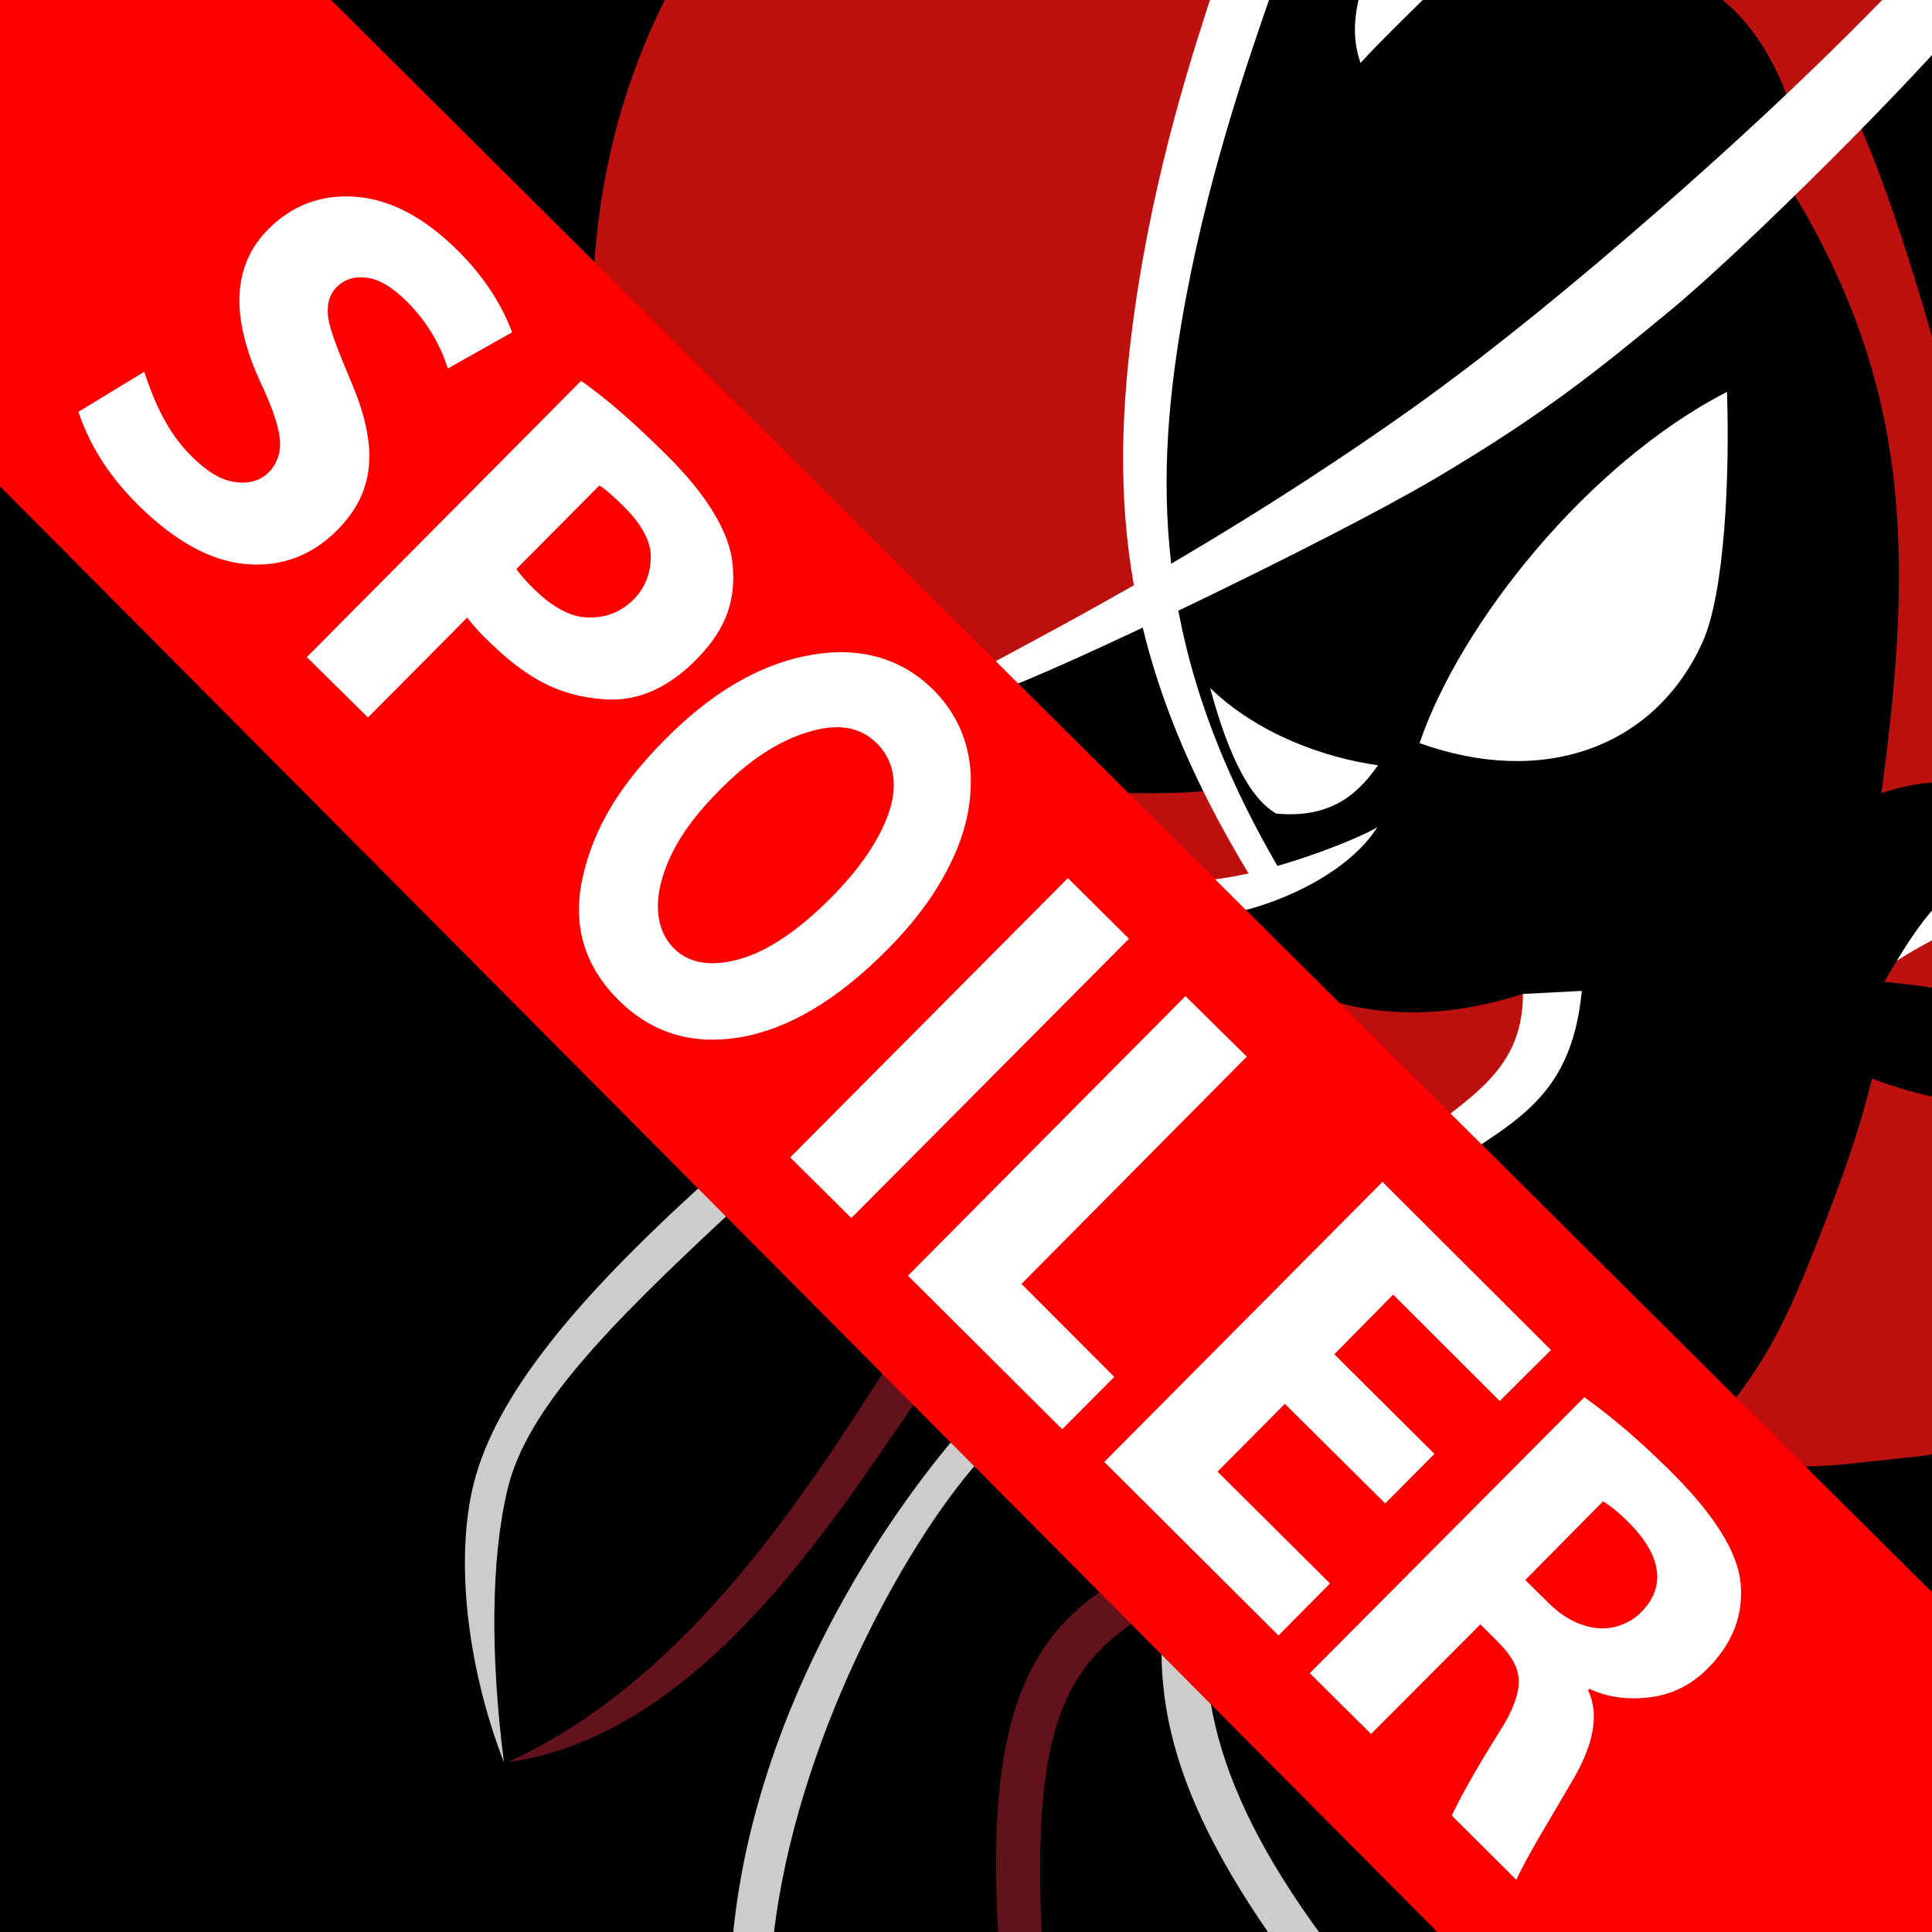
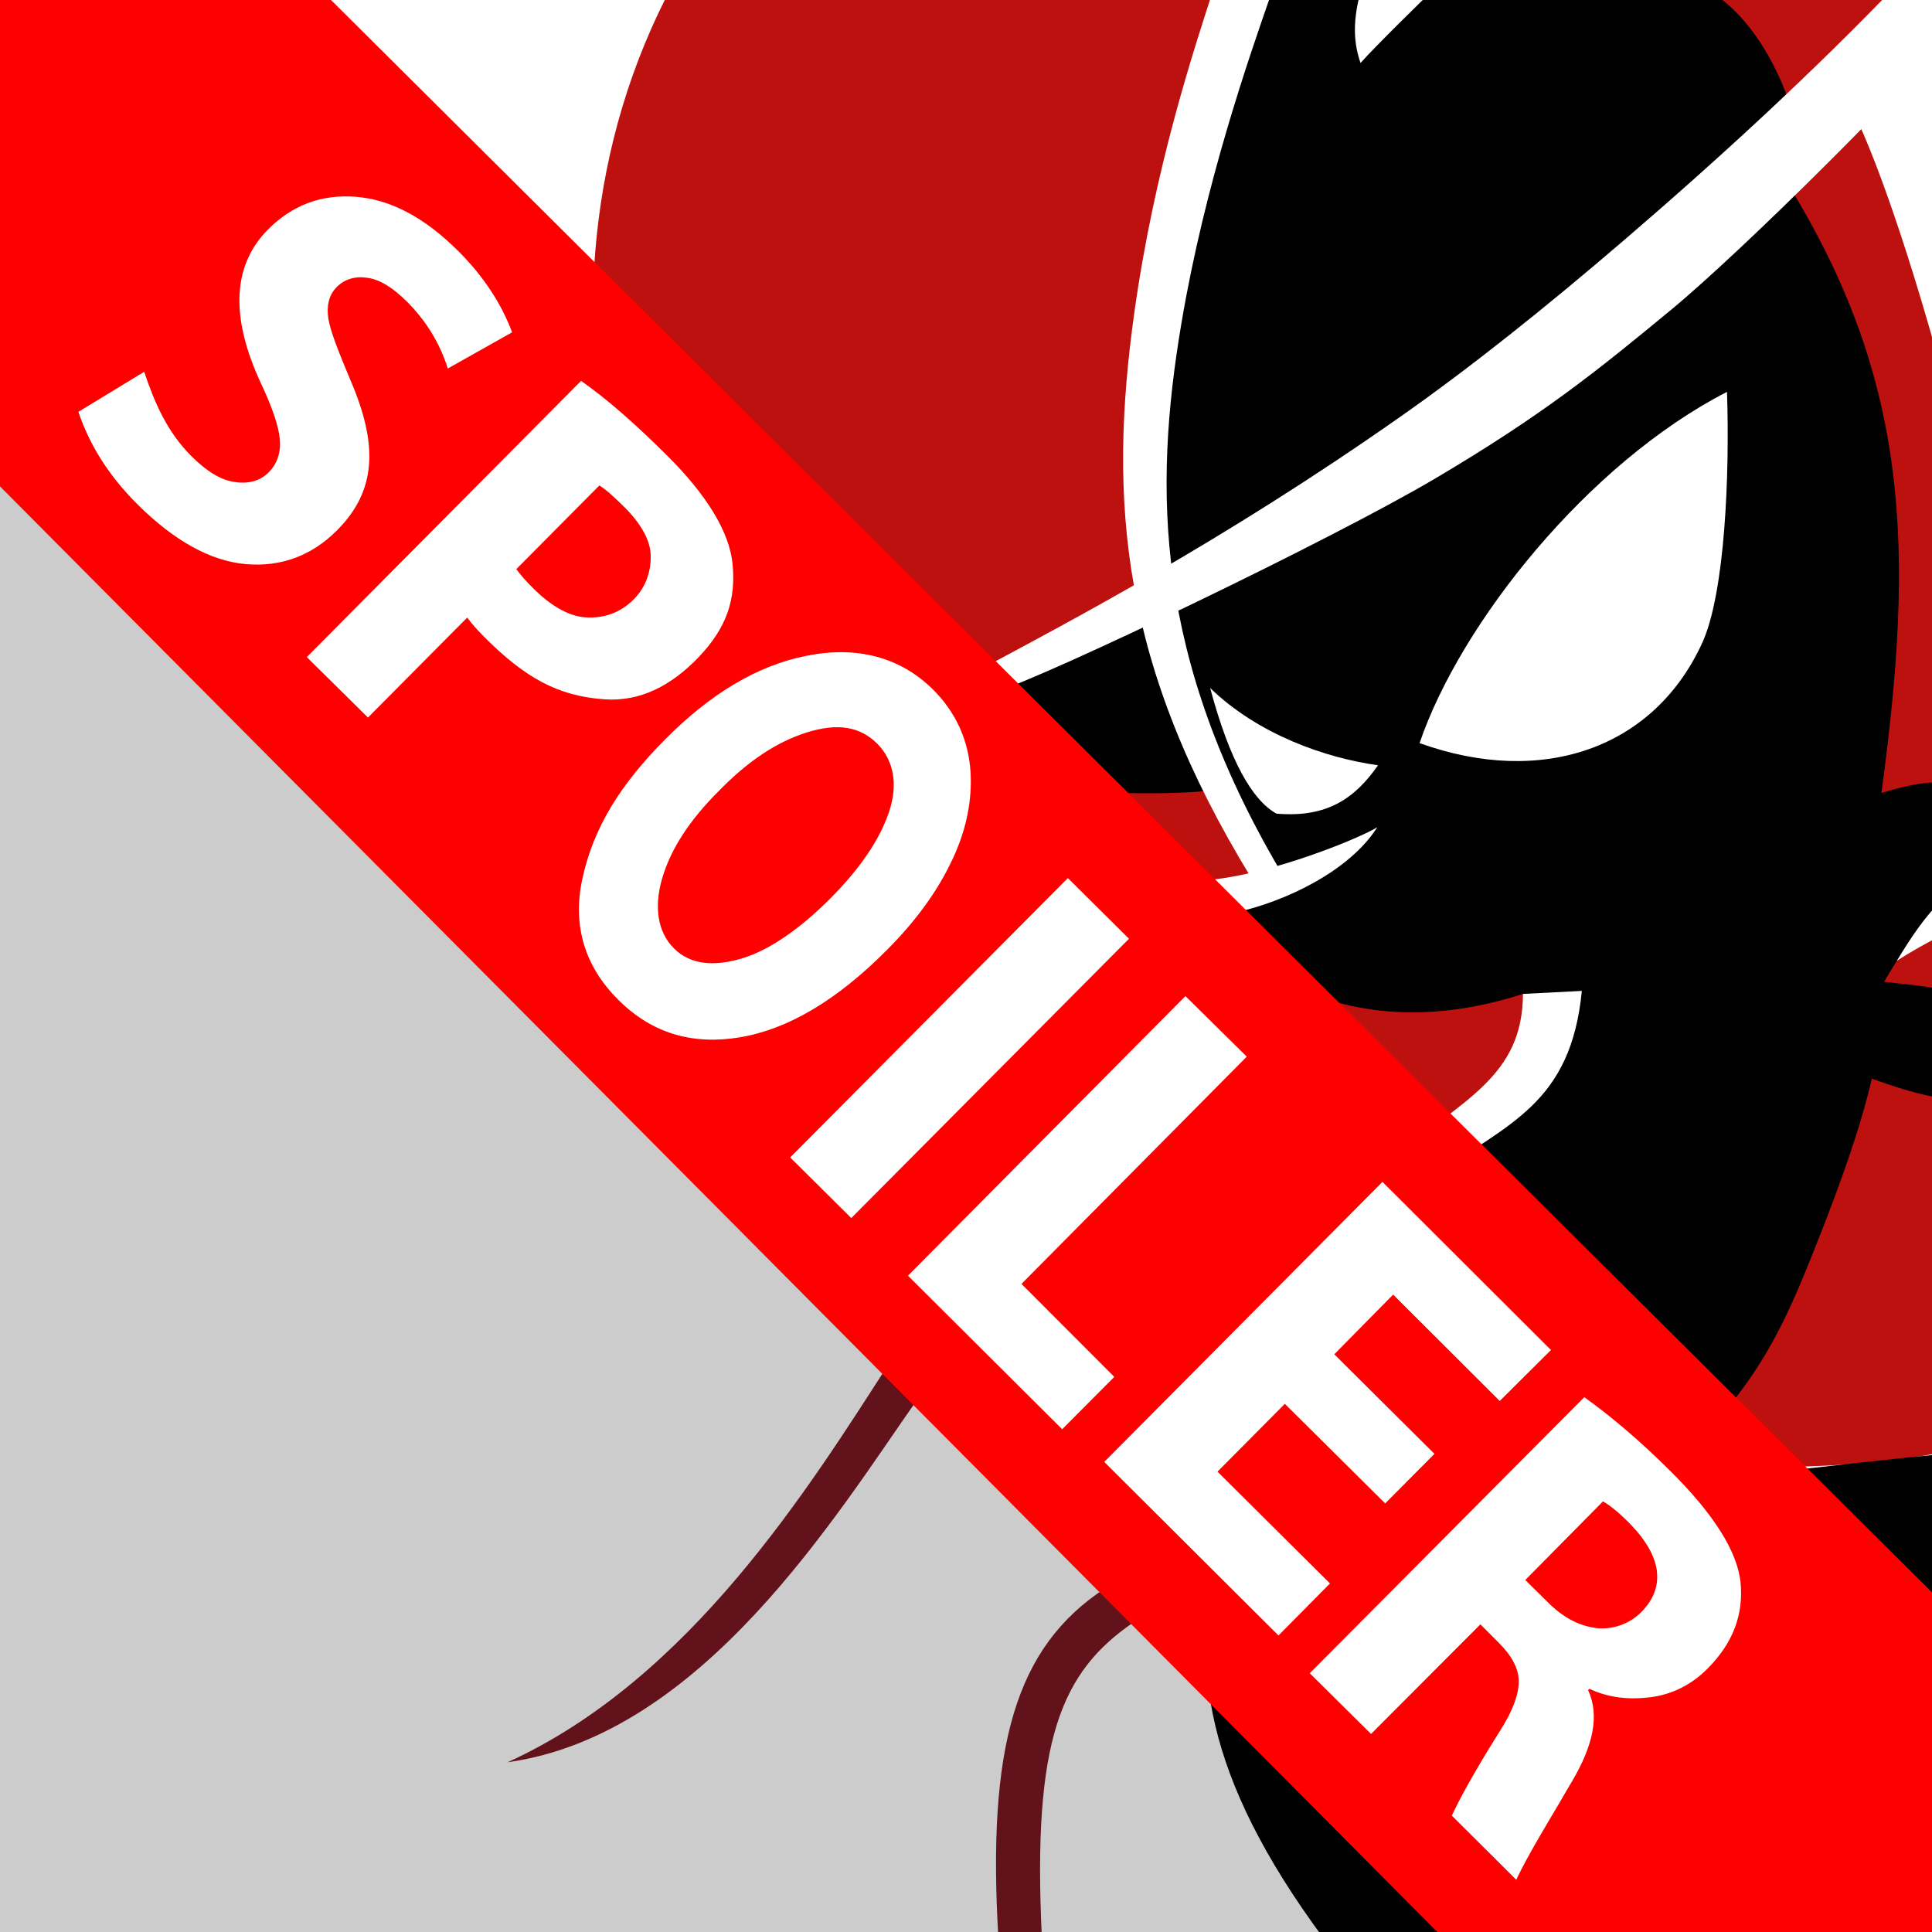
<svg xmlns="http://www.w3.org/2000/svg" version="1.2" viewBox="0 0 5120 5120" width="5120" height="5120">
  <title>spoiler</title>
  <defs>
		
		
	</defs>
  <style>
		.s0 { fill: #000000 } 
		.s1 { fill: #bd110f } 
		.s2 { fill: #ffffff } 
		.s3 { fill: #7a1620 } 
		.s4 { opacity: .2;fill: #000000 } 
		.s5 { fill: #fe0000 } 
	</style>
  <g id="Ref" style="display: none">
    <use id="spoiler_alt" href="#img1" transform="matrix(5,0,0,5,0,0)" />
    <use id="spoiler" href="#img2" transform="matrix(4,0,0,4,0,0)" />
  </g>
  <g id="V">
-     <path id="BG 3" class="s0" d="m5120 0v5120h-5120v-5120z" />
    <path id="BG 2" class="s1" d="m1784.6-44.3c-907 1693.8 1234.9 4269.4 3357.6 3894.6 759.5-134.1 9.7-3154.2-257.2-3604l256.2-309.4-530.5-27.6c-649.9-647-2061.2-1382-2826.1 46.4z" />
    <path id="BG 1" class="s0" d="m3340-118c-286.6 788.5-330.1 1383.2-278 1697l-440 239 203 273c119.6 15.8 337 14 404.2 0.6l135.2 249-201.4 62.4c42.1 56.4 328.1 406.6 873 231 94.1 539.9-667.6 309.5-880 1542.1-68.8 399.6 135.8 826.2 304 988.9l1729 3 13-1319c-90.1 4.7-704.2 74.1-841.1 96.8 283.5-239 356.7-404.1 459-664 57.8-146.9 109.2-288.9 140.7-423.1 106.4 38.1 158.3 48.8 202 53.3l-18.1-289.8c-26.8-5.5-45.2-9.2-151.4-20.2 11.6-19.8 22.9-38.5 33.6-55.5 6.1-9.7 17-17.2 24.4-24.8 58.3-59.7 91.5-91.1 122.2-120.4 39.1-37.5 74.5-322-15.3-327.3-59.5-3.5-107.3 8-172.1 27.6 87.3-643.7 77.7-1096.3-258-1630.1l23.8-169.1c-38.2-131.6-133.4-305.3-279.7-353.6z" />
    <path id="Outline 12" class="s2" d="m5040.1-53.9c-237.2 247.8-490.5 479.5-740.2 693.8-201.8 173.1-400.8 332.6-590 465.3-468.5 328.8-873.2 540.7-1114.4 670.1l50.9 55.3c134.1-42.2 880.4-398.5 1160.6-564.6 280.2-166.1 422.5-280.3 622.8-446 191.9-158.7 646.8-611.5 790.9-789.2l-0.4-85.2z" />
    <path id="Outline 11" class="s2" d="m3316.1 2326.7c-344.6-563.3-380.4-995.7-309.8-1499.7 53.4-380.8 156.4-693.9 216.9-878.1l145.8 34c-61 175-175.8 504.5-238 873.1-75.4 446.3-69.2 887.6 260.9 1450z" />
    <path id="Outline 10" class="s2" d="m3605.5 166.9c-21.8-63.3-20.6-127.4 10.1-222.9l194.4 17.8c-38.3 36.2-164.8 160.5-204.5 205.1z" />
    <path id="Outline 9" class="s2" d="m3202.5 2332c169.4-14.9 406.3-113.2 447.5-139.9-73.5 116.5-245 198.2-379.1 226.8z" />
    <path id="Outline 8" class="s2" d="m5026.7 2546.5c36.4-61.1 81.3-126.6 114.7-154.3l2.6 87.8c-30 13.8-83.4 44-117.3 66.5z" />
    <path id="Outline 7" class="s2" d="m3207 1823.3c51.8 192.8 111.1 296.7 175.6 332.9 136 11.8 209.2-42.1 269.3-128.2-138.6-19.1-317.6-81.4-444.9-204.7z" />
    <path id="Outline 6" class="s2" d="m3762 1969.3c107.8-316.8 445.6-741.2 814.7-930.8 7.4 218.8-5.3 533.4-65.6 665.2-128.2 280.2-424.3 382.6-749.1 265.6z" />
    <path id="Outline 5" class="s2" d="m4036 2634c-1.3 438.3-632 247-922.5 1465-79.4 332.9-41.4 619.5 279.8 1068.2l114-30.9c-321-434-348.1-727.3-282.2-1007.6 304.3-1294.8 909.2-905.1 966.9-1502.7z" />
    <path id="Outline 4" class="s2" d="m1869.3 3132.3c-355.3 321.1-555.4 571.5-613.3 796.9-49.5 192.9-21.8 480 79.5 741.1-35.5-278.5-35.2-535.6 9.4-723.1 49.4-208.1 254.7-422.5 594.6-737.7z" />
    <path id="Outline 3" class="s2" d="m2531.9 3808c-217.4 256.6-536.5 751.6-590.1 1327l107.8-1.6c58.2-511.5 343.1-1033.2 541.2-1257.9z" />
    <path id="Outline 2" class="s3" d="m2357.1 3611.7c-210.6 326-526.4 837.4-1012 1058.5 517.1-72.4 869.9-653.9 1089.3-966.3z" />
    <path id="Outline 1" class="s3" d="m2929 4209c-239.1 156.4-313.4 420.2-283 930l115-5c-25.2-522.1 50-703.8 245-836z" />
    <path id="Shadow" class="s4" d="m4630.3 5715.2l-5166.3-5196.2 31.6 5218.4z" />
    <path id="Stripe" class="s5" d="m5603.4 4700.8l-1111.2 1106.4-5166.3-5196.2 1072.3-1087.4z" />
    <g id="Text">
      <path id="S" class="s2" d="m207.8 1091.4l174.3-106.1c27.6 82.4 61.2 160 125.7 224.1 38.6 38.3 75.1 61.5 110.1 67.3 35.7 6.5 69.6-0.1 94.2-24.9 23.1-23.3 33-54.6 29.3-88.7-3-34.8-20.6-84.8-49.4-146.3-85.1-182.1-73-316.8 18.2-408.6 62.9-63.4 140.3-94 232.9-86.7 93.8 7.5 182.6 55.8 270.8 143.3 70.8 70.4 116.8 144.8 143.2 215.9l-170.4 95.9c-20.8-66.4-57.1-126.5-109.1-178.1-35.4-35.2-70.8-58.1-104.2-62.3-32.6-4.9-60.5 3.8-80.8 24.2-21.7 21.8-27.5 51.3-22.4 84 5.2 32.6 25.9 85.3 57 159.5 75.2 173 71.9 295.5-34.4 401.9-66 66-146.7 97.1-240.4 89.2-94.9-7.9-191.8-62.8-287.8-158.2-81.9-81.3-130-165.3-156.8-245.4z" />
      <path id="P" fill-rule="evenodd" class="s2" d="m975.2 1901.5l-162.1-160.1 726.8-732.1c69.5 48.7 144.1 114.6 227.2 197.2 104.7 103.9 166.4 202.8 174.4 289.5 8.4 91.2-14 166.4-91.2 246.7-72.2 75-154.3 117.1-248 110.6-125-8.7-211-58-316.6-162.9q-30-29.9-47.5-53.8zm613.2-615l-220.1 221.7q16.4 22.7 45.2 51.4c43.2 42.8 90.5 72.8 136.2 76.3 48.2 3.7 93.4-10.9 129.7-47.5 34.2-34.4 46.2-77.2 45-118-1.1-41.2-29.7-87.1-70.7-127.5-27.8-27.3-48.1-45.8-65.3-56.4z" />
      <path id="O" fill-rule="evenodd" class="s2" d="m1639.6 2650.7l-0.9-1c-88-87.3-122.8-195.4-95.2-321.7 30-137.2 102.1-250.6 219.4-368.8 118.9-119.8 243.4-195.6 374.5-221.3 131.9-26.6 247.6 2.5 335.6 89.8 61 60.7 94.4 136.5 99.1 219.6 4.5 81.8-14.2 162.4-53.5 241.5-38.7 79.6-95 155.1-167.4 228-133.9 134.9-264.2 211.2-390.6 232.2-125 20.8-232.3-10.3-321-98.3zm146.3-137.6l1 1c42.6 42.4 105.4 48.2 180.5 25.4 72-21.9 153.2-78.1 234.3-159.8 75.6-76.2 128.8-152.5 154.1-227.3 25.3-74.6 12-138.7-31.3-181.8-42.7-42.3-100.4-57.6-190.4-28.3-76.4 24.9-151.2 74-227.7 152.4-79.4 78.7-128.3 155.1-151 231-23.3 78-12.2 145.1 30.5 187.4z" />
      <path id="I" class="s2" d="m2094.1 3067.3l735.9-740.3 161.9 160.8-735.9 740.2z" />
      <path id="L" class="s2" d="m2814.9 3787.6l-408.7-406.9 735.3-740.9 162.6 160.4-597.1 602.3 246 246.4z" />
      <path id="E" class="s2" d="m3536 3589l265.4 263.9-130.5 131.3-266-263.9-178.4 179.7 298.1 296.3-136.5 137.9-461.7-460 737.3-742.1 446.5 445.6-135.8 135-282.4-281.9z" />
      <path id="R" fill-rule="evenodd" class="s2" d="m4018.4 4981.7l-170.9-170.1c16.5-36.1 54.7-108.5 126.4-222.7 35.2-54.1 51.3-100 51-133.9-0.3-33.9-19.6-68.3-53.1-101.6l-48.6-48.7-289.8 290.5-162.4-161 727.6-731.5c74.1 53.1 148.6 116.9 228.8 196.5 111.3 110.6 177.4 211.1 185.4 296.4 7.7 83.4-20 158.3-87.2 226q-64.5 65-152.4 76.4c-57.8 6.8-109.3 1.5-161.3-22.4l-3.3 3.3c30.8 67.1 13.8 145.6-41.9 240.7q-14 23.3-36.5 62.3c-15 26-85.6 141.1-111.8 199.8zm229.7-1002.9l-206 208.4 61.2 60.3c40.5 40.2 81.4 60.3 123.3 66.5 42.5 6.3 89.9-8.5 122.7-41.6 69.4-69.8 48.9-151.7-25.1-229.5-30.2-31.9-59.2-54.7-76.1-64.1z" />
    </g>
  </g>
</svg>